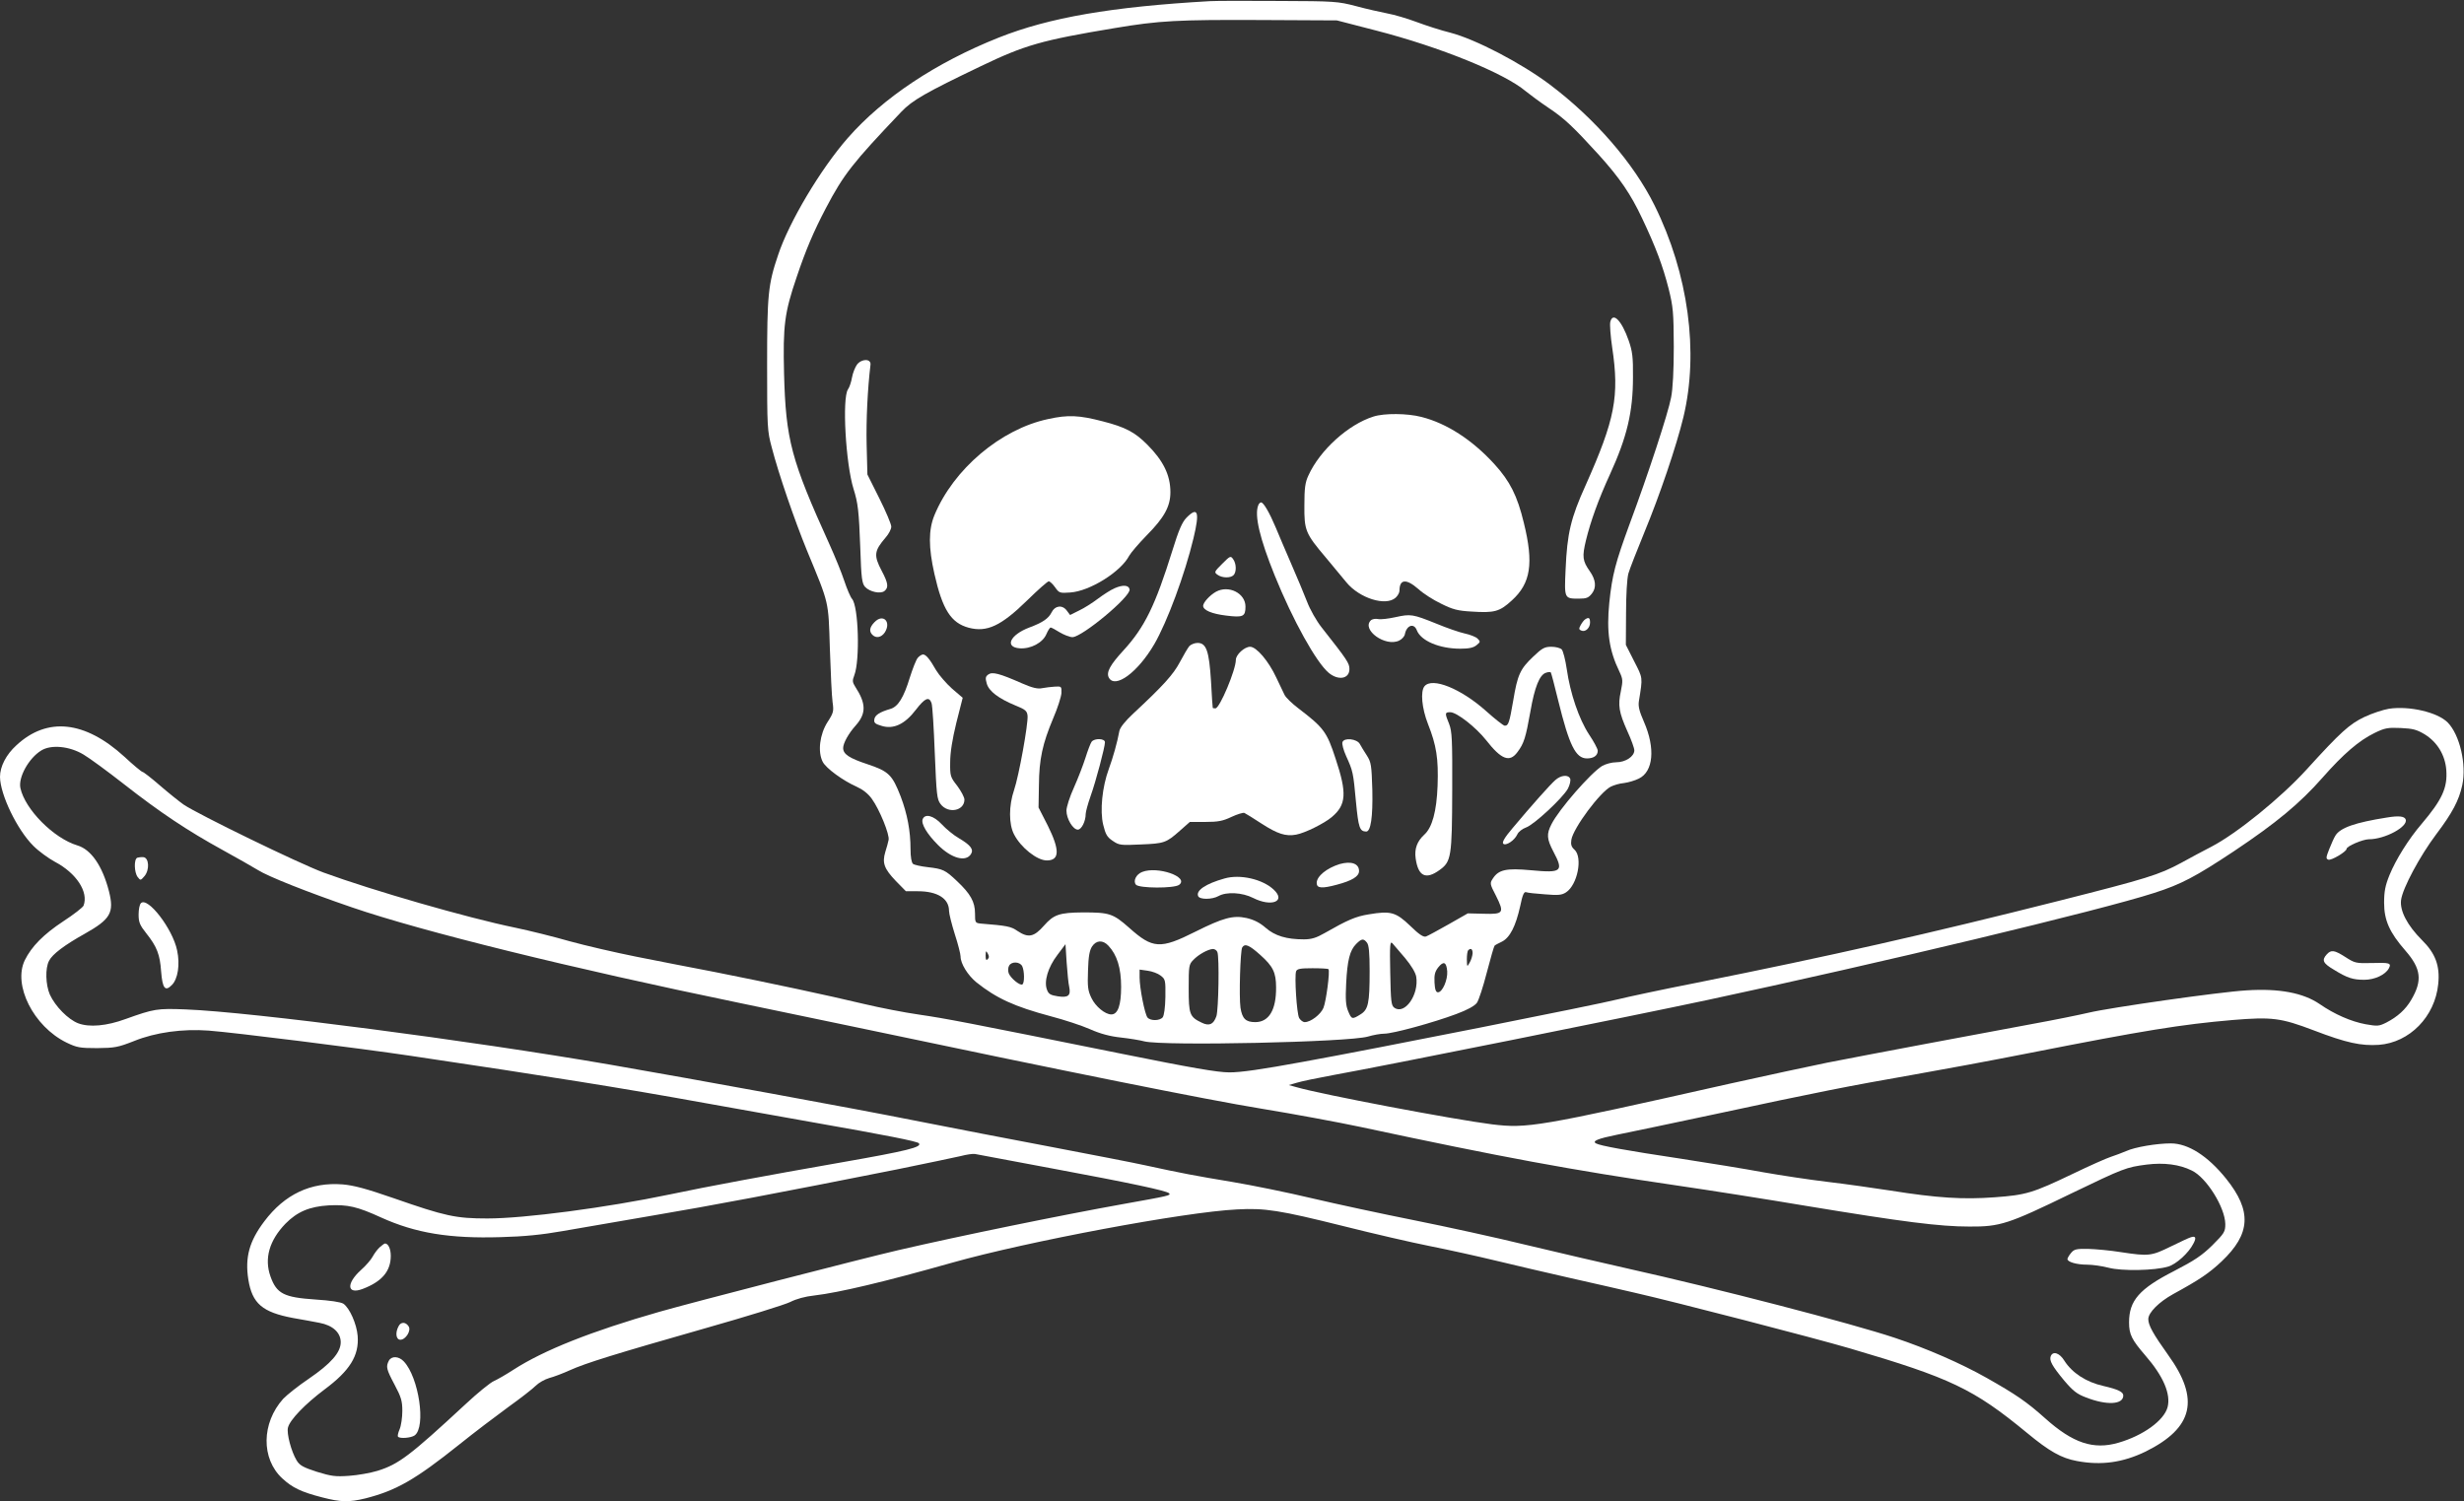
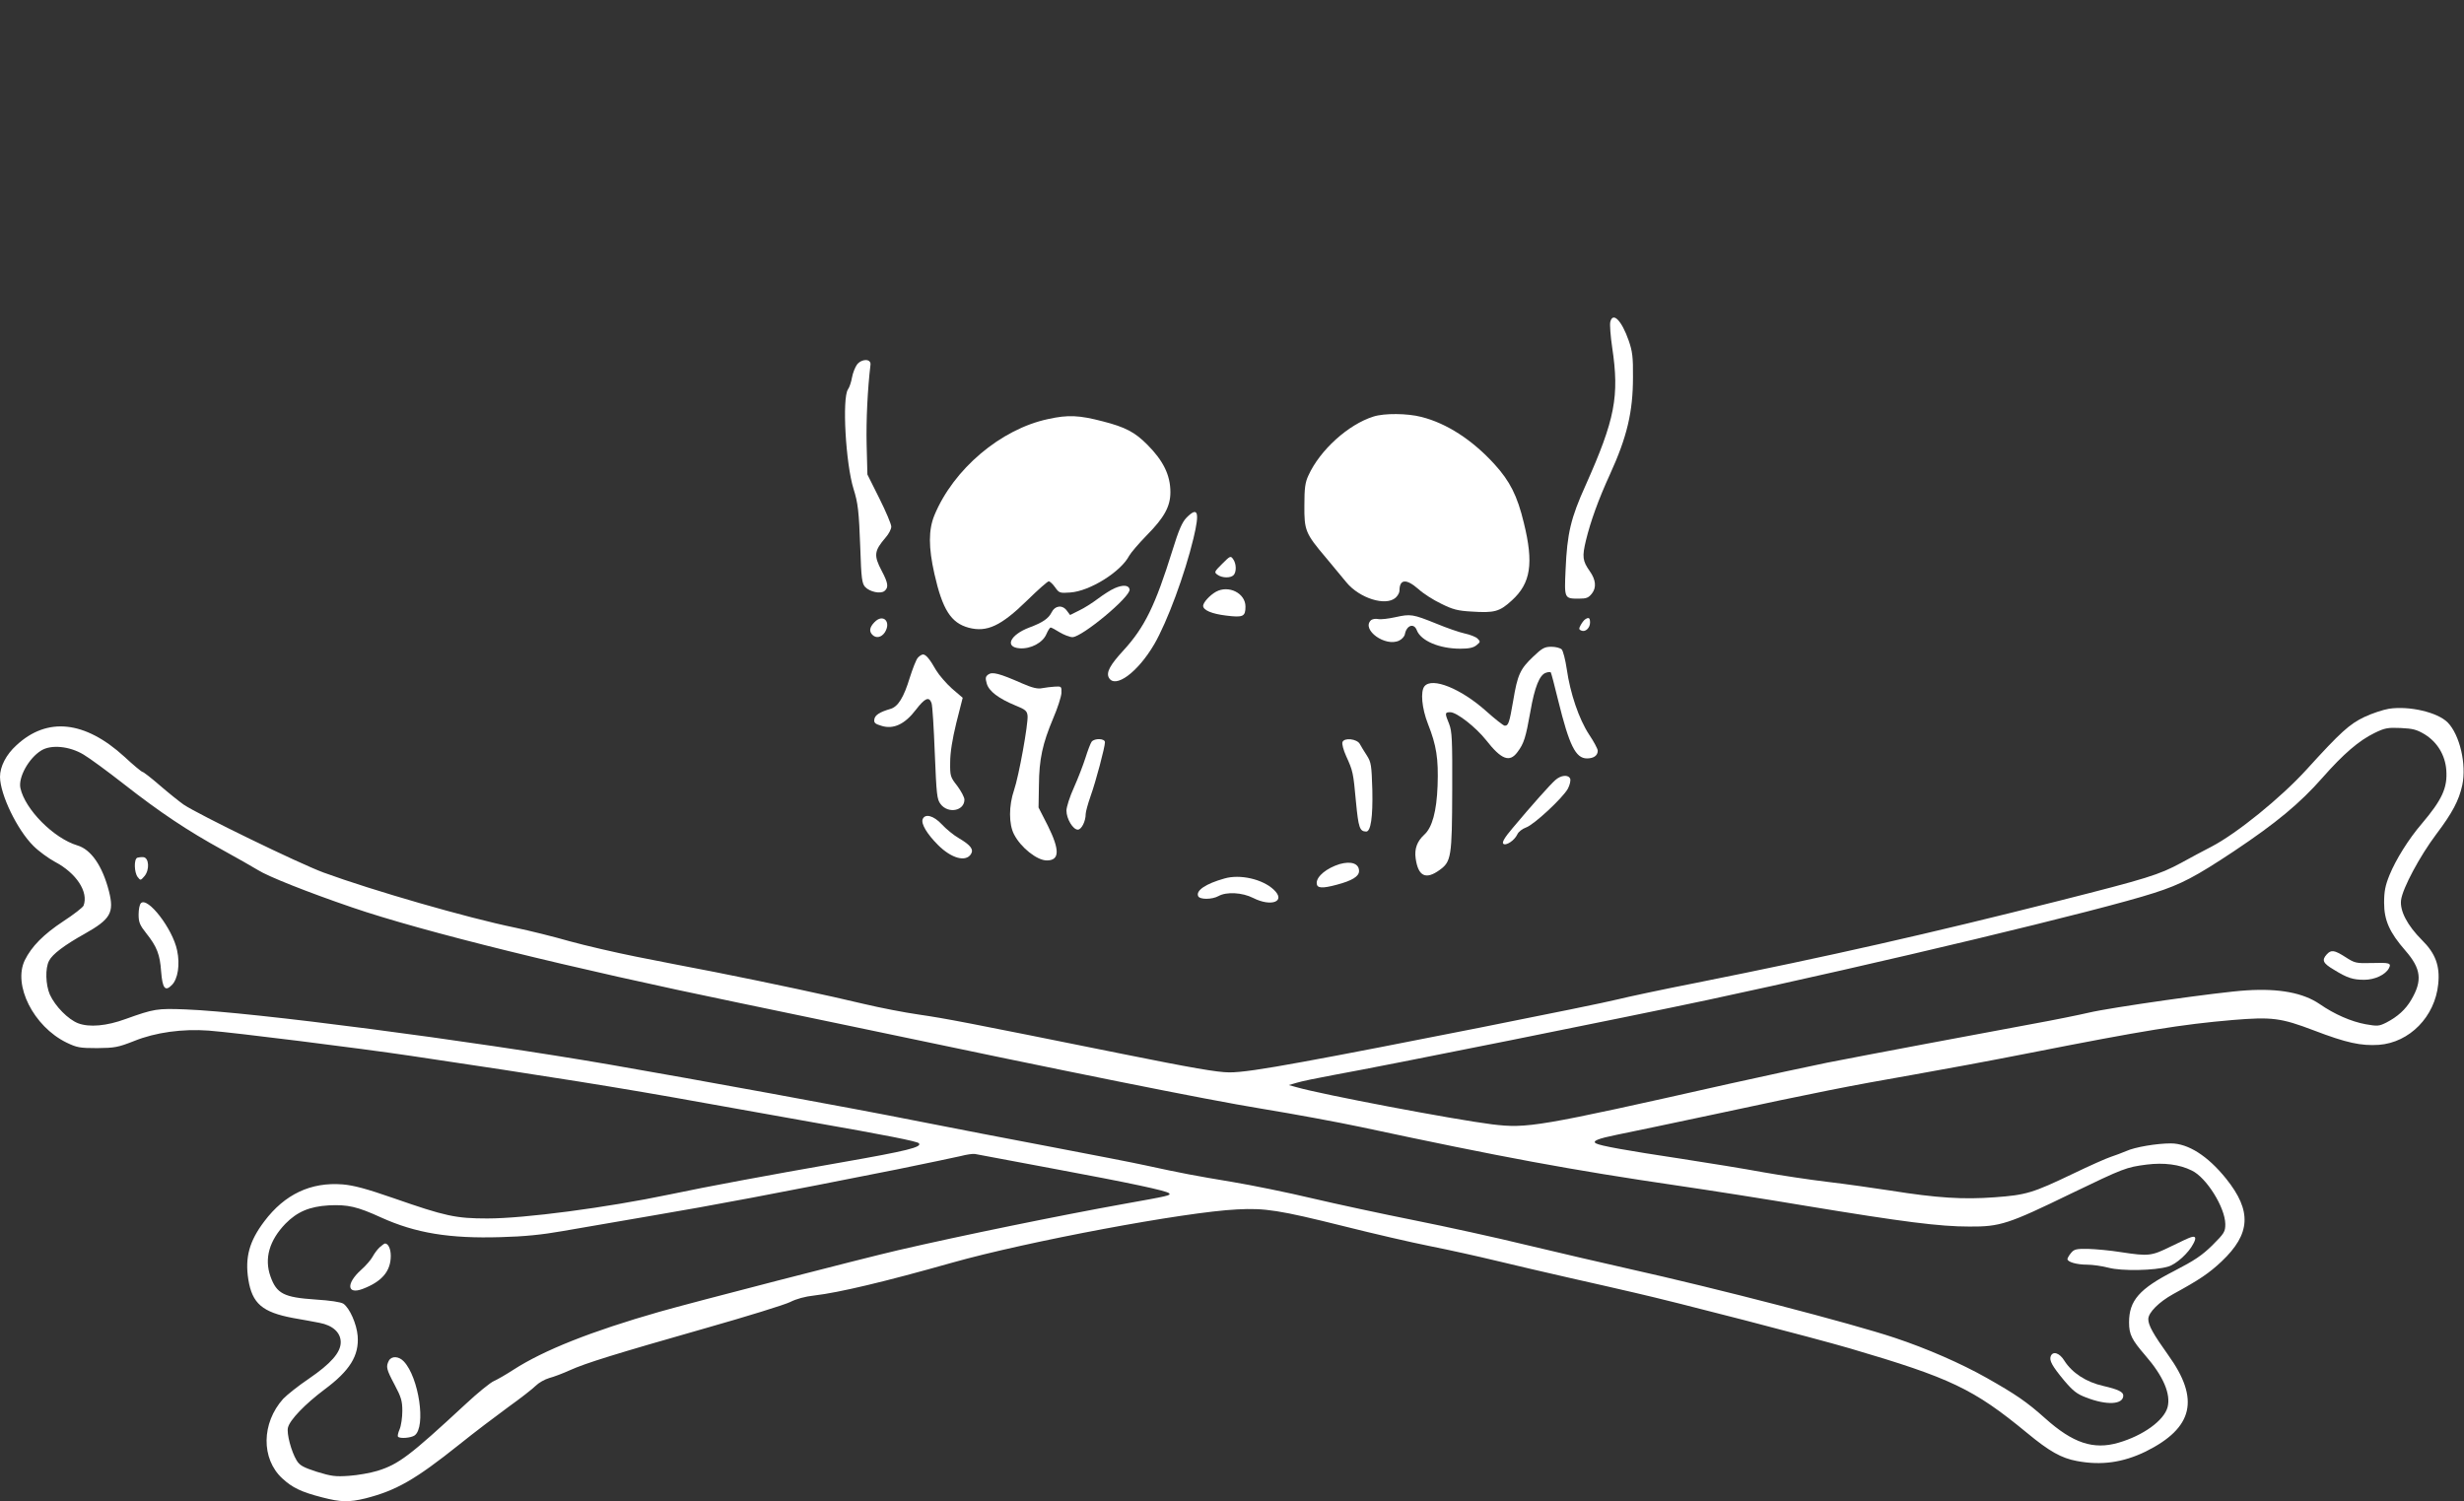
<svg xmlns="http://www.w3.org/2000/svg" version="1.0" width="1280pt" height="780pt" viewBox="0 0 1280 780" preserveAspectRatio="xMidYMid meet">
  <rect x="0" y="0" width="1280" height="780" fill="#333333" stroke="none" />
  <g transform="translate(0,780) scale(0.1,-0.1)" fill="#ffffff" stroke="none">
-     <path d="M6285 7794 c-510 -29 -834 -85 -1096 -189 -327 -130 -602 -313 -785 -522 -141 -161 -305 -436 -362 -608 -52 -153 -57 -208 -57 -570 0 -325 1 -344 24 -429 36 -139 118 -377 183 -536 117 -283 111 -257 119 -510 4 -124 10 -248 14 -277 7 -48 5 -56 -26 -104 -41 -64 -52 -155 -25 -207 18 -34 104 -97 178 -130 29 -13 58 -35 77 -62 40 -55 94 -188 87 -214 -2 -12 -10 -39 -17 -62 -17 -57 -6 -87 54 -150 l53 -54 62 0 c102 0 162 -38 162 -102 0 -15 14 -70 30 -121 17 -52 30 -104 30 -116 0 -37 37 -97 82 -134 104 -83 197 -126 388 -177 69 -18 160 -48 203 -67 54 -24 104 -37 160 -43 45 -5 100 -14 122 -20 101 -25 1064 -4 1161 25 27 8 65 15 85 15 45 0 257 58 374 102 57 21 95 42 107 58 10 14 33 85 52 159 19 73 37 135 40 138 2 3 19 12 38 21 42 21 72 81 95 184 12 59 20 77 31 73 7 -3 51 -8 97 -11 70 -6 88 -4 110 10 60 39 88 182 44 222 -16 14 -20 27 -16 52 10 60 149 248 206 276 14 7 44 16 67 18 23 3 57 13 77 23 76 36 87 158 27 295 -24 55 -31 81 -26 109 20 125 21 116 -25 206 l-43 85 1 163 c0 97 5 180 12 207 7 25 45 121 83 214 80 193 167 450 203 599 81 337 26 745 -150 1100 -108 219 -311 453 -547 630 -147 110 -383 233 -513 267 -49 12 -129 38 -177 56 -48 18 -116 38 -150 44 -35 7 -108 23 -163 38 -96 25 -112 26 -400 27 -165 1 -327 1 -360 -1z m865 -153 c330 -85 665 -221 776 -315 22 -18 75 -57 118 -86 84 -56 129 -99 263 -246 108 -120 164 -202 223 -327 73 -154 108 -249 138 -366 24 -96 26 -124 27 -301 0 -124 -5 -221 -14 -265 -15 -81 -120 -401 -215 -656 -74 -202 -91 -265 -106 -410 -15 -151 -1 -247 52 -357 19 -40 19 -48 8 -103 -16 -74 -10 -109 34 -208 20 -43 36 -88 36 -99 0 -32 -46 -62 -94 -62 -23 0 -55 -9 -73 -19 -60 -37 -224 -225 -263 -302 -27 -52 -25 -77 10 -144 54 -102 43 -111 -116 -96 -130 12 -169 3 -199 -43 -16 -24 -16 -28 16 -89 45 -90 40 -97 -63 -94 l-83 2 -100 -57 c-55 -31 -108 -60 -117 -63 -13 -5 -36 10 -82 55 -75 72 -102 79 -215 60 -69 -11 -110 -29 -231 -98 -42 -24 -67 -32 -107 -32 -89 0 -150 18 -198 60 -31 27 -61 42 -100 51 -69 15 -121 1 -265 -71 -183 -92 -222 -89 -344 20 -84 74 -102 80 -240 80 -123 -1 -152 -11 -203 -69 -52 -59 -81 -65 -138 -27 -33 23 -53 27 -190 38 -29 3 -30 5 -30 53 0 60 -24 102 -93 167 -62 59 -74 64 -152 73 -36 4 -71 12 -77 17 -8 7 -13 36 -13 77 0 95 -17 183 -51 273 -44 113 -62 131 -173 168 -94 31 -126 52 -126 84 0 25 28 76 66 118 54 61 54 113 -3 200 -15 24 -16 32 -5 60 30 78 22 359 -12 397 -8 9 -26 51 -40 93 -14 43 -49 128 -77 190 -199 439 -227 542 -236 888 -6 248 2 315 66 502 47 140 88 236 151 356 93 177 139 235 393 502 56 59 128 100 412 236 229 110 316 135 695 198 232 39 328 44 760 42 l395 -2 205 -53z m-49 -4738 c10 -12 14 -51 14 -147 0 -169 -7 -201 -48 -226 -43 -27 -46 -26 -64 18 -12 29 -14 60 -10 142 6 121 19 173 52 206 28 28 38 30 56 7z m-1343 -16 c45 -48 66 -116 66 -214 0 -96 -17 -143 -51 -143 -32 0 -82 41 -103 85 -19 39 -21 59 -18 143 2 73 8 105 21 125 22 33 56 35 85 4z m1541 -64 c33 -40 54 -75 58 -97 15 -94 -60 -200 -114 -161 -16 12 -18 32 -21 182 -3 143 -1 166 11 153 7 -8 37 -43 66 -77z m-1745 -148 c10 -47 -4 -59 -58 -51 -39 6 -49 12 -57 34 -17 43 5 117 54 181 l42 56 6 -95 c4 -53 9 -109 13 -125z m993 164 c66 -59 82 -91 82 -169 1 -116 -37 -180 -108 -180 -50 0 -68 18 -77 75 -8 57 -1 296 9 313 14 22 36 13 94 -39z m-223 15 c11 -27 6 -300 -5 -333 -15 -43 -37 -53 -76 -34 -63 30 -68 43 -68 178 0 116 1 125 24 148 26 28 77 56 102 57 9 0 20 -7 23 -16z m1326 -6 c-1 -13 -7 -34 -15 -48 -14 -25 -14 -25 -15 16 0 22 3 44 7 47 13 14 23 7 23 -15z m-2519 -31 c-8 -8 -11 -3 -11 19 1 25 2 27 11 11 8 -14 8 -22 0 -30z m179 -36 c12 -24 13 -88 1 -95 -12 -8 -61 32 -71 58 -4 11 -4 29 2 39 12 23 55 22 68 -2z m2208 -27 c3 -45 -25 -109 -48 -109 -11 0 -16 14 -18 51 -2 39 2 56 19 78 28 35 43 29 47 -20z m-617 11 c9 -8 -12 -168 -26 -201 -14 -34 -66 -74 -97 -74 -10 0 -22 10 -29 21 -13 24 -25 218 -16 243 5 13 22 16 85 16 43 0 81 -2 83 -5z m-872 -33 c25 -19 26 -24 25 -111 -1 -56 -7 -97 -14 -106 -16 -19 -64 -19 -79 -1 -14 17 -41 153 -41 208 l0 41 42 -6 c23 -3 53 -14 67 -25z" />
    <path d="M8365 6127 c-3 -12 1 -72 10 -132 38 -254 15 -373 -138 -716 -77 -170 -96 -250 -104 -437 -7 -152 -7 -152 69 -152 39 0 50 4 68 27 24 31 20 71 -11 115 -38 54 -41 75 -20 162 24 98 64 210 125 343 88 193 119 323 119 503 1 105 -3 135 -22 190 -37 106 -83 152 -96 97z" />
    <path d="M4452 5906 c-10 -14 -22 -44 -26 -67 -4 -23 -13 -51 -21 -62 -31 -45 -12 -385 29 -517 23 -73 28 -115 35 -306 5 -159 9 -185 25 -203 24 -26 81 -38 101 -21 22 18 19 41 -15 105 -42 80 -39 103 21 173 16 18 29 43 29 56 0 13 -28 79 -62 147 l-62 124 -4 155 c-3 127 5 289 20 415 4 32 -45 33 -70 1z" />
    <path d="M7135 5636 c-131 -41 -278 -174 -338 -306 -17 -36 -21 -66 -21 -155 -1 -130 5 -146 111 -271 37 -45 86 -103 107 -129 68 -83 205 -126 256 -80 11 10 20 26 20 36 0 61 35 64 98 9 25 -23 78 -57 118 -76 60 -30 86 -37 157 -41 120 -8 147 -1 211 58 98 89 114 192 62 403 -34 141 -72 216 -153 305 -115 126 -248 212 -379 245 -73 19 -193 20 -249 2z" />
    <path d="M5445 5623 c-246 -52 -492 -260 -591 -500 -31 -76 -31 -166 0 -304 42 -186 86 -255 178 -280 95 -25 168 9 304 142 56 55 106 99 112 99 6 0 21 -14 33 -31 21 -30 25 -31 79 -27 102 7 263 108 306 191 9 16 50 64 91 106 91 92 123 150 123 224 0 89 -37 164 -121 248 -64 64 -113 90 -230 120 -123 32 -180 35 -284 12z" />
-     <path d="M6536 5174 c-20 -52 8 -171 86 -364 94 -232 215 -450 280 -505 50 -42 108 -32 108 19 0 31 -11 47 -144 216 -27 34 -61 94 -76 134 -15 39 -52 127 -82 196 -30 69 -66 154 -81 190 -32 76 -63 130 -76 130 -5 0 -12 -7 -15 -16z" />
+     <path d="M6536 5174 z" />
    <path d="M6163 5110 c-22 -23 -40 -64 -72 -168 -90 -289 -145 -401 -255 -521 -70 -76 -90 -114 -76 -141 32 -60 150 26 236 173 67 115 159 363 204 551 33 137 23 167 -37 106z" />
    <path d="M6349 4871 c-41 -41 -43 -44 -24 -57 23 -17 67 -18 83 -2 16 16 15 60 -2 83 -13 19 -16 17 -57 -24z" />
    <path d="M5790 4744 c-19 -8 -58 -33 -86 -54 -29 -22 -73 -50 -99 -62 l-46 -23 -18 24 c-23 30 -61 25 -78 -10 -16 -32 -46 -53 -116 -79 -100 -38 -130 -102 -50 -108 58 -4 120 29 139 74 8 19 18 34 22 34 4 0 25 -11 47 -25 22 -13 52 -25 66 -25 50 0 304 211 297 248 -4 23 -35 25 -78 6z" />
    <path d="M6317 4726 c-32 -18 -66 -55 -67 -73 0 -23 45 -42 120 -51 88 -11 100 -5 100 47 0 69 -87 113 -153 77z" />
    <path d="M7250 4594 c-36 -8 -77 -13 -91 -10 -14 3 -31 0 -38 -7 -49 -49 76 -139 147 -105 15 7 28 22 30 33 9 47 47 60 62 21 21 -55 117 -96 226 -96 45 0 68 5 84 18 21 17 21 19 6 34 -8 9 -39 21 -67 27 -28 6 -94 29 -147 51 -124 50 -134 51 -212 34z" />
    <path d="M4542 4567 c-25 -26 -28 -47 -10 -65 19 -19 46 -14 64 12 36 56 -9 101 -54 53z" />
    <path d="M8234 4582 c-6 -4 -16 -17 -23 -30 -10 -18 -9 -23 4 -28 21 -9 45 14 45 42 0 25 -7 29 -26 16z" />
-     <path d="M6178 4443 c-8 -10 -30 -47 -49 -83 -33 -63 -86 -122 -242 -267 -42 -39 -68 -72 -72 -90 -11 -61 -34 -141 -55 -198 -34 -92 -47 -217 -29 -290 12 -49 20 -64 49 -83 33 -23 42 -24 146 -19 122 5 132 8 204 72 l51 45 81 0 c66 0 91 5 135 26 30 14 60 23 67 21 7 -3 47 -28 90 -56 82 -53 125 -67 179 -57 45 8 146 58 185 91 76 64 80 124 20 304 -45 139 -62 161 -193 261 -33 25 -65 56 -72 70 -7 14 -26 54 -43 90 -40 86 -103 160 -136 160 -29 0 -74 -41 -74 -68 0 -52 -84 -252 -106 -252 -8 0 -14 1 -14 3 -1 1 -5 63 -9 138 -10 157 -24 199 -70 199 -15 0 -35 -8 -43 -17z" />
    <path d="M7965 4389 c-68 -64 -82 -95 -104 -228 -20 -116 -25 -131 -44 -131 -7 0 -50 34 -97 76 -131 117 -280 177 -320 129 -22 -27 -14 -114 18 -196 44 -111 55 -180 50 -321 -5 -133 -28 -217 -69 -254 -37 -34 -52 -73 -45 -123 13 -93 52 -113 124 -61 61 44 65 67 66 415 1 264 -1 305 -16 344 -23 56 -23 61 6 61 33 0 132 -77 186 -145 79 -101 122 -118 163 -62 34 45 43 76 67 210 22 128 48 192 81 202 11 4 22 5 25 2 2 -2 20 -69 39 -148 57 -231 90 -299 149 -299 35 0 56 15 56 40 0 9 -20 47 -45 84 -53 81 -98 214 -116 340 -7 48 -19 94 -26 102 -8 8 -32 14 -54 14 -35 0 -48 -7 -94 -51z" />
    <path d="M4768 4383 c-9 -10 -27 -57 -42 -104 -31 -102 -61 -151 -101 -162 -55 -16 -80 -32 -83 -54 -3 -18 4 -24 38 -34 62 -19 121 9 178 84 47 61 68 70 81 35 5 -13 12 -130 17 -260 9 -216 11 -240 30 -265 39 -52 124 -36 124 23 0 12 -17 44 -37 71 -36 46 -38 51 -37 123 0 50 11 119 32 205 l33 130 -56 48 c-30 27 -67 70 -82 95 -33 58 -53 82 -68 82 -7 0 -19 -8 -27 -17z" />
    <path d="M5134 4296 c-15 -11 -16 -19 -8 -47 11 -40 62 -78 149 -114 52 -21 60 -28 63 -53 4 -41 -45 -313 -70 -386 -28 -82 -28 -178 0 -231 35 -68 119 -135 170 -135 67 0 68 54 5 181 l-48 94 2 115 c1 137 19 217 74 348 23 53 42 113 43 132 1 34 0 35 -34 33 -19 -1 -49 -5 -66 -8 -23 -5 -50 1 -105 25 -118 52 -154 61 -175 46z" />
    <path d="M5671 3947 c-6 -8 -20 -45 -32 -83 -12 -38 -39 -108 -60 -155 -22 -48 -39 -102 -39 -120 0 -43 34 -99 59 -99 19 0 41 43 41 82 0 10 11 51 25 91 28 78 75 256 75 281 0 20 -53 22 -69 3z" />
    <path d="M6974 3945 c-4 -9 5 -42 19 -73 35 -77 37 -84 51 -238 13 -134 19 -153 53 -154 24 0 35 75 32 216 -4 130 -6 144 -29 180 -14 21 -30 48 -36 59 -15 27 -81 34 -90 10z" />
    <path d="M8079 3747 c-26 -23 -121 -129 -223 -251 -40 -47 -54 -72 -47 -79 13 -13 58 16 73 48 6 14 26 29 45 36 40 13 191 153 218 202 10 19 15 42 12 51 -9 23 -48 20 -78 -7z" />
    <path d="M4793 3544 c-9 -24 23 -77 80 -134 69 -69 144 -90 171 -47 15 24 -1 46 -62 82 -28 16 -68 49 -90 73 -42 45 -87 57 -99 26z" />
    <path d="M6959 3311 c-67 -21 -119 -63 -119 -98 0 -28 27 -30 105 -9 79 21 115 43 115 71 0 39 -41 53 -101 36z" />
-     <path d="M5933 3270 c-31 -12 -48 -47 -32 -66 16 -19 197 -20 224 -1 55 41 -113 99 -192 67z" />
    <path d="M6360 3236 c-96 -27 -148 -62 -136 -91 7 -19 72 -19 106 0 41 23 123 19 180 -10 95 -48 172 -18 107 43 -58 55 -176 82 -257 58z" />
    <path d="M12410 4118 c-30 -5 -88 -24 -128 -43 -77 -37 -122 -77 -300 -273 -134 -147 -361 -331 -493 -400 -41 -21 -112 -59 -159 -85 -115 -62 -177 -81 -631 -196 -681 -172 -1188 -287 -1888 -427 -179 -35 -360 -74 -404 -85 -109 -28 -1261 -257 -1637 -325 -212 -39 -329 -56 -385 -55 -60 0 -198 24 -555 96 -823 166 -912 183 -1055 204 -77 11 -205 36 -285 55 -179 43 -498 111 -775 166 -115 22 -300 58 -410 80 -110 22 -265 58 -345 80 -80 23 -208 55 -285 71 -248 51 -740 193 -994 286 -132 49 -651 302 -727 353 -24 17 -80 62 -124 100 -45 39 -85 70 -90 70 -4 0 -47 35 -94 79 -205 187 -401 208 -561 59 -53 -48 -85 -110 -85 -164 1 -92 89 -275 174 -359 28 -28 78 -64 111 -82 112 -59 176 -157 149 -228 -4 -9 -51 -46 -105 -81 -103 -68 -165 -131 -200 -202 -63 -129 45 -344 216 -428 54 -26 69 -29 160 -29 91 1 108 4 192 37 111 45 252 64 387 54 132 -10 780 -91 1049 -131 720 -107 1091 -166 1527 -245 179 -32 431 -77 560 -100 387 -68 543 -99 553 -109 20 -20 -61 -40 -404 -100 -383 -67 -700 -126 -889 -166 -330 -69 -756 -125 -948 -125 -165 0 -219 12 -486 105 -144 50 -208 67 -266 72 -165 13 -301 -51 -407 -192 -78 -103 -101 -187 -83 -302 20 -125 73 -170 232 -200 46 -8 107 -19 137 -25 70 -13 111 -51 111 -101 0 -53 -51 -111 -165 -189 -55 -37 -115 -85 -134 -105 -113 -126 -115 -311 -5 -413 53 -49 99 -71 208 -99 96 -25 139 -26 225 -5 160 41 258 97 486 279 77 62 192 149 255 195 63 45 127 95 143 111 15 15 46 33 70 40 23 6 71 24 106 40 84 38 236 85 706 219 215 61 412 122 440 136 31 16 78 29 126 34 128 15 364 71 714 170 389 110 1210 264 1481 277 145 8 221 -4 554 -87 151 -38 354 -85 450 -104 96 -19 249 -53 340 -75 91 -22 266 -63 390 -91 124 -28 274 -62 333 -76 207 -47 933 -235 1117 -289 524 -154 642 -210 920 -439 116 -96 178 -131 259 -146 127 -24 239 -8 357 49 248 123 283 272 117 502 -77 108 -103 154 -103 186 0 34 55 89 129 130 137 75 186 108 252 170 151 143 158 262 23 430 -95 118 -197 183 -287 183 -72 0 -187 -19 -232 -40 -22 -9 -58 -23 -80 -30 -22 -7 -110 -46 -195 -87 -211 -101 -244 -111 -409 -123 -161 -12 -297 -4 -541 35 -85 13 -231 34 -325 45 -93 11 -244 34 -335 50 -91 17 -282 48 -425 70 -293 44 -423 68 -444 80 -22 12 10 25 109 45 47 9 274 57 505 106 535 115 709 149 1030 205 143 25 418 76 610 114 594 117 786 148 1053 171 205 17 251 11 422 -54 170 -65 245 -81 338 -75 159 12 291 146 308 315 10 95 -14 160 -85 230 -75 75 -115 151 -108 207 8 62 98 229 182 341 84 111 119 177 136 256 23 108 -13 262 -76 326 -53 53 -199 87 -305 71z m186 -133 c66 -41 106 -108 112 -185 7 -93 -22 -155 -128 -280 -67 -78 -134 -185 -167 -266 -22 -54 -28 -85 -28 -144 0 -91 28 -154 111 -249 81 -93 89 -155 30 -255 -29 -50 -71 -88 -129 -118 -38 -19 -46 -20 -108 -9 -75 14 -161 51 -239 105 -85 58 -210 82 -380 71 -139 -8 -712 -90 -820 -116 -47 -11 -179 -38 -295 -59 -265 -49 -862 -161 -1065 -201 -85 -17 -315 -67 -510 -110 -995 -224 -1046 -232 -1229 -210 -199 25 -885 155 -1016 193 l-40 11 41 12 c22 7 108 25 190 40 283 51 1540 304 1944 390 893 191 2042 466 2320 556 141 45 216 85 415 217 220 147 342 248 460 382 109 124 190 193 270 232 53 26 69 29 136 26 64 -3 83 -8 125 -33z m-12162 -105 c32 -19 126 -88 209 -153 189 -148 332 -243 512 -342 77 -42 160 -90 185 -105 52 -33 255 -114 489 -194 361 -124 1138 -316 2011 -496 162 -34 432 -90 600 -125 1106 -233 1822 -377 2115 -425 165 -27 397 -70 515 -95 734 -157 1091 -223 1650 -305 151 -22 451 -69 665 -105 503 -83 691 -107 845 -107 160 -1 201 12 530 172 274 132 285 136 392 150 89 11 170 1 234 -31 76 -36 173 -192 174 -278 0 -40 -5 -48 -67 -110 -55 -54 -93 -79 -199 -134 -180 -92 -234 -153 -234 -267 0 -62 14 -90 84 -171 94 -108 134 -201 116 -270 -19 -69 -127 -147 -255 -184 -130 -38 -237 -2 -381 127 -95 85 -152 124 -304 210 -133 75 -309 152 -477 208 -228 76 -917 255 -1388 360 -126 28 -360 83 -520 121 -159 39 -425 97 -590 130 -165 33 -403 84 -530 114 -126 30 -313 68 -415 85 -192 32 -257 44 -450 86 -63 14 -281 56 -485 95 -203 38 -527 101 -720 139 -316 63 -1125 211 -1575 289 -730 126 -1865 274 -2205 287 -149 6 -165 3 -313 -50 -98 -36 -188 -44 -246 -22 -52 20 -119 88 -147 149 -22 51 -25 137 -4 176 17 34 81 82 185 140 135 76 154 110 126 221 -34 132 -93 217 -164 238 -123 37 -272 187 -296 298 -12 55 43 155 108 195 51 32 147 23 220 -21z m5031 -2150 c414 -77 595 -116 608 -129 11 -11 3 -13 -238 -56 -328 -59 -842 -164 -1170 -240 -189 -44 -1069 -271 -1240 -320 -353 -101 -600 -199 -758 -301 -37 -24 -82 -50 -100 -58 -18 -7 -86 -62 -150 -122 -287 -266 -346 -311 -456 -345 -36 -11 -103 -23 -148 -26 -71 -5 -92 -2 -167 21 -71 23 -89 33 -105 59 -28 46 -53 141 -45 171 10 40 88 121 189 197 132 98 181 176 173 279 -5 62 -42 145 -74 167 -14 9 -68 17 -146 22 -163 11 -201 30 -233 120 -33 93 -6 187 78 274 61 62 125 89 224 95 100 5 148 -6 273 -63 179 -81 355 -110 620 -102 123 3 218 13 320 31 80 14 291 50 470 81 308 52 652 117 1270 240 151 31 300 62 330 69 30 8 64 13 75 11 11 -2 191 -36 400 -75z" />
-     <path d="M12400 3553 c-165 -26 -243 -53 -268 -94 -7 -11 -21 -42 -32 -70 -17 -43 -18 -50 -5 -55 15 -6 95 42 95 56 0 14 85 50 116 50 84 0 205 66 191 103 -6 17 -37 20 -97 10z" />
    <path d="M12087 2842 c-27 -30 -20 -46 36 -79 71 -44 100 -53 159 -53 54 0 110 26 128 60 14 27 3 30 -91 27 -80 -2 -87 0 -135 31 -58 37 -74 39 -97 14z" />
    <path d="M713 3344 c-18 -8 -16 -76 2 -100 15 -19 15 -19 36 5 27 33 23 95 -6 98 -11 1 -26 -1 -32 -3z" />
    <path d="M732 3108 c-7 -7 -12 -33 -12 -59 0 -40 6 -55 41 -99 54 -68 70 -109 76 -197 7 -88 21 -106 56 -70 31 31 43 106 27 180 -23 112 -153 280 -188 245z" />
    <path d="M11380 1372 c-8 -2 -55 -24 -104 -48 -100 -49 -113 -51 -258 -29 -55 9 -133 16 -171 17 -62 1 -73 -2 -89 -22 -10 -12 -18 -26 -18 -31 0 -15 48 -29 102 -29 27 0 78 -7 112 -16 68 -18 239 -15 309 6 42 12 107 71 131 119 17 31 12 42 -14 33z" />
    <path d="M10653 754 c-8 -22 7 -50 70 -126 46 -54 66 -70 114 -88 108 -42 193 -37 193 10 0 19 -26 32 -104 50 -89 20 -162 68 -202 131 -25 41 -60 52 -71 23z" />
    <path d="M1972 1320 c-12 -11 -28 -33 -36 -48 -8 -15 -34 -46 -60 -69 -79 -71 -74 -130 8 -99 100 38 146 92 146 172 0 36 -13 64 -30 64 -3 0 -16 -9 -28 -20z" />
-     <path d="M2071 911 c-19 -34 -14 -71 9 -71 27 0 57 47 43 69 -15 24 -40 25 -52 2z" />
    <path d="M2020 731 c-16 -31 -13 -44 30 -125 34 -64 40 -84 40 -136 0 -33 -6 -76 -14 -95 -8 -18 -12 -36 -8 -39 10 -11 68 -6 86 7 60 44 22 301 -56 384 -26 28 -64 30 -78 4z" />
  </g>
</svg>